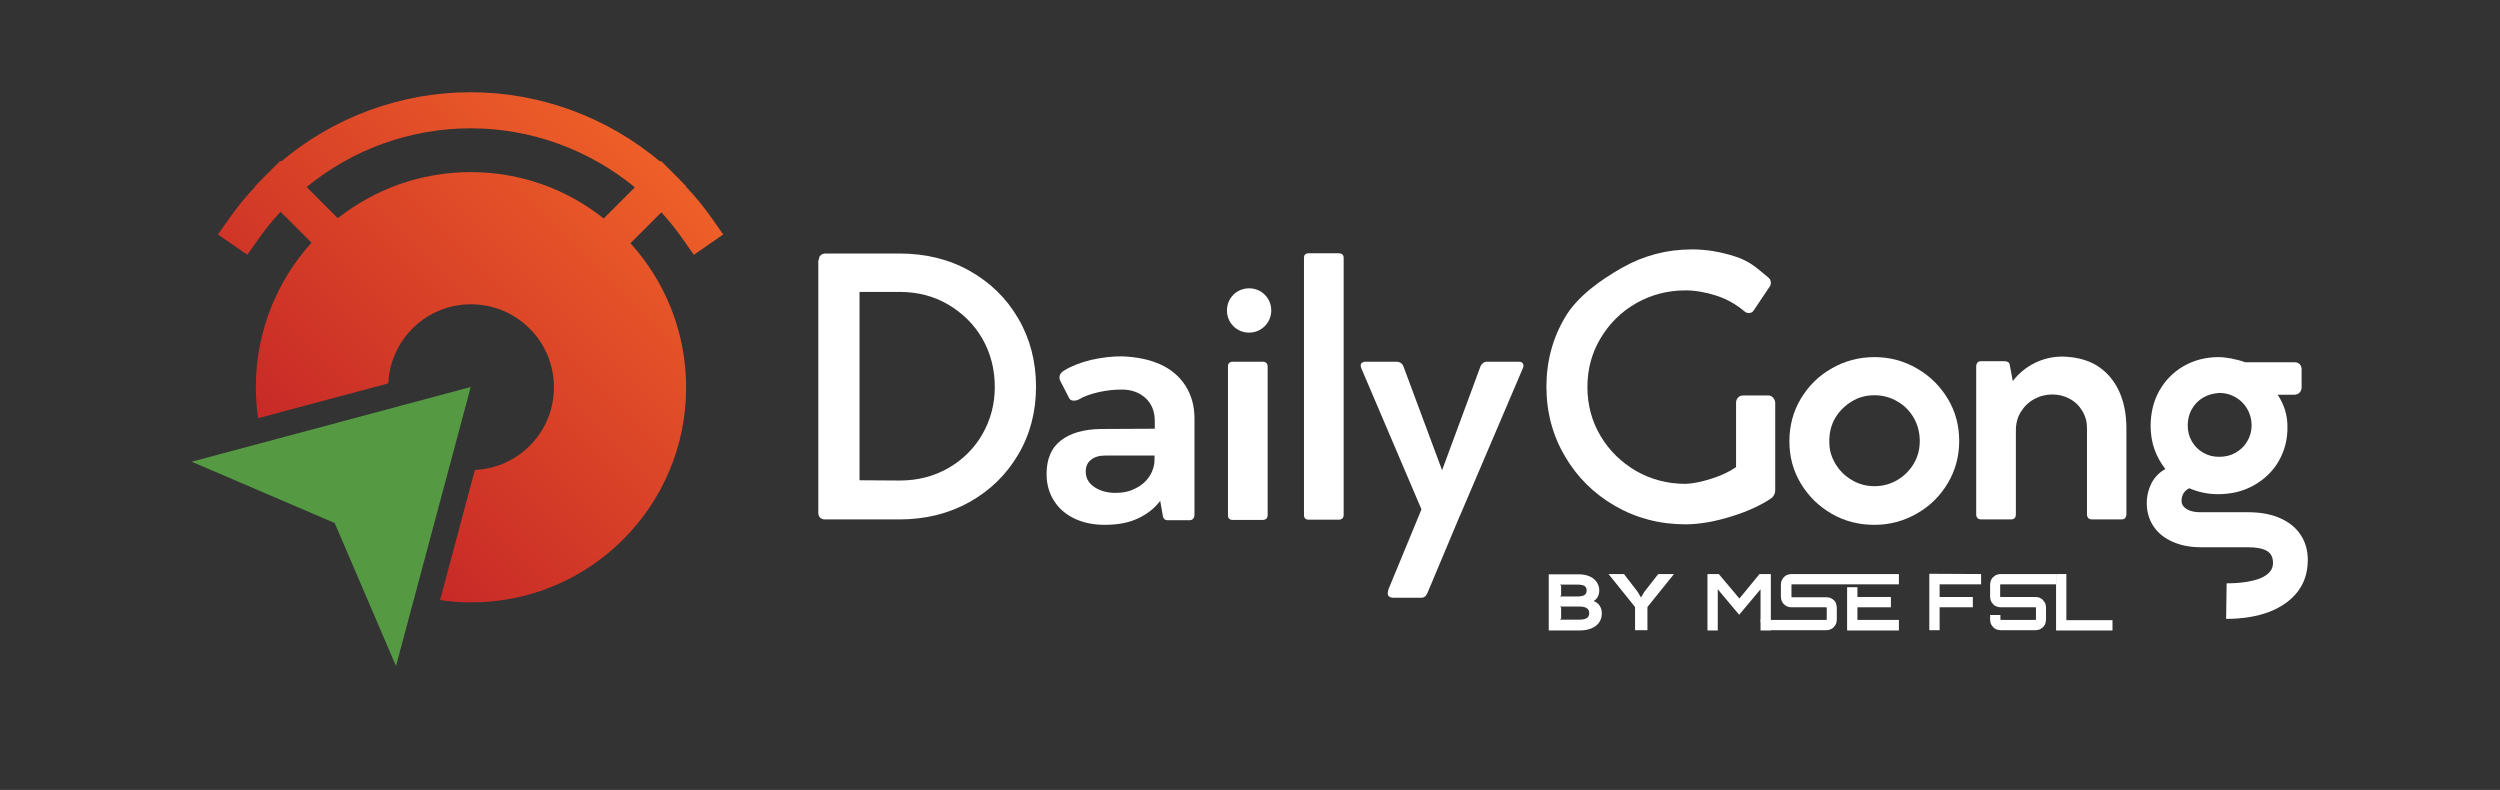
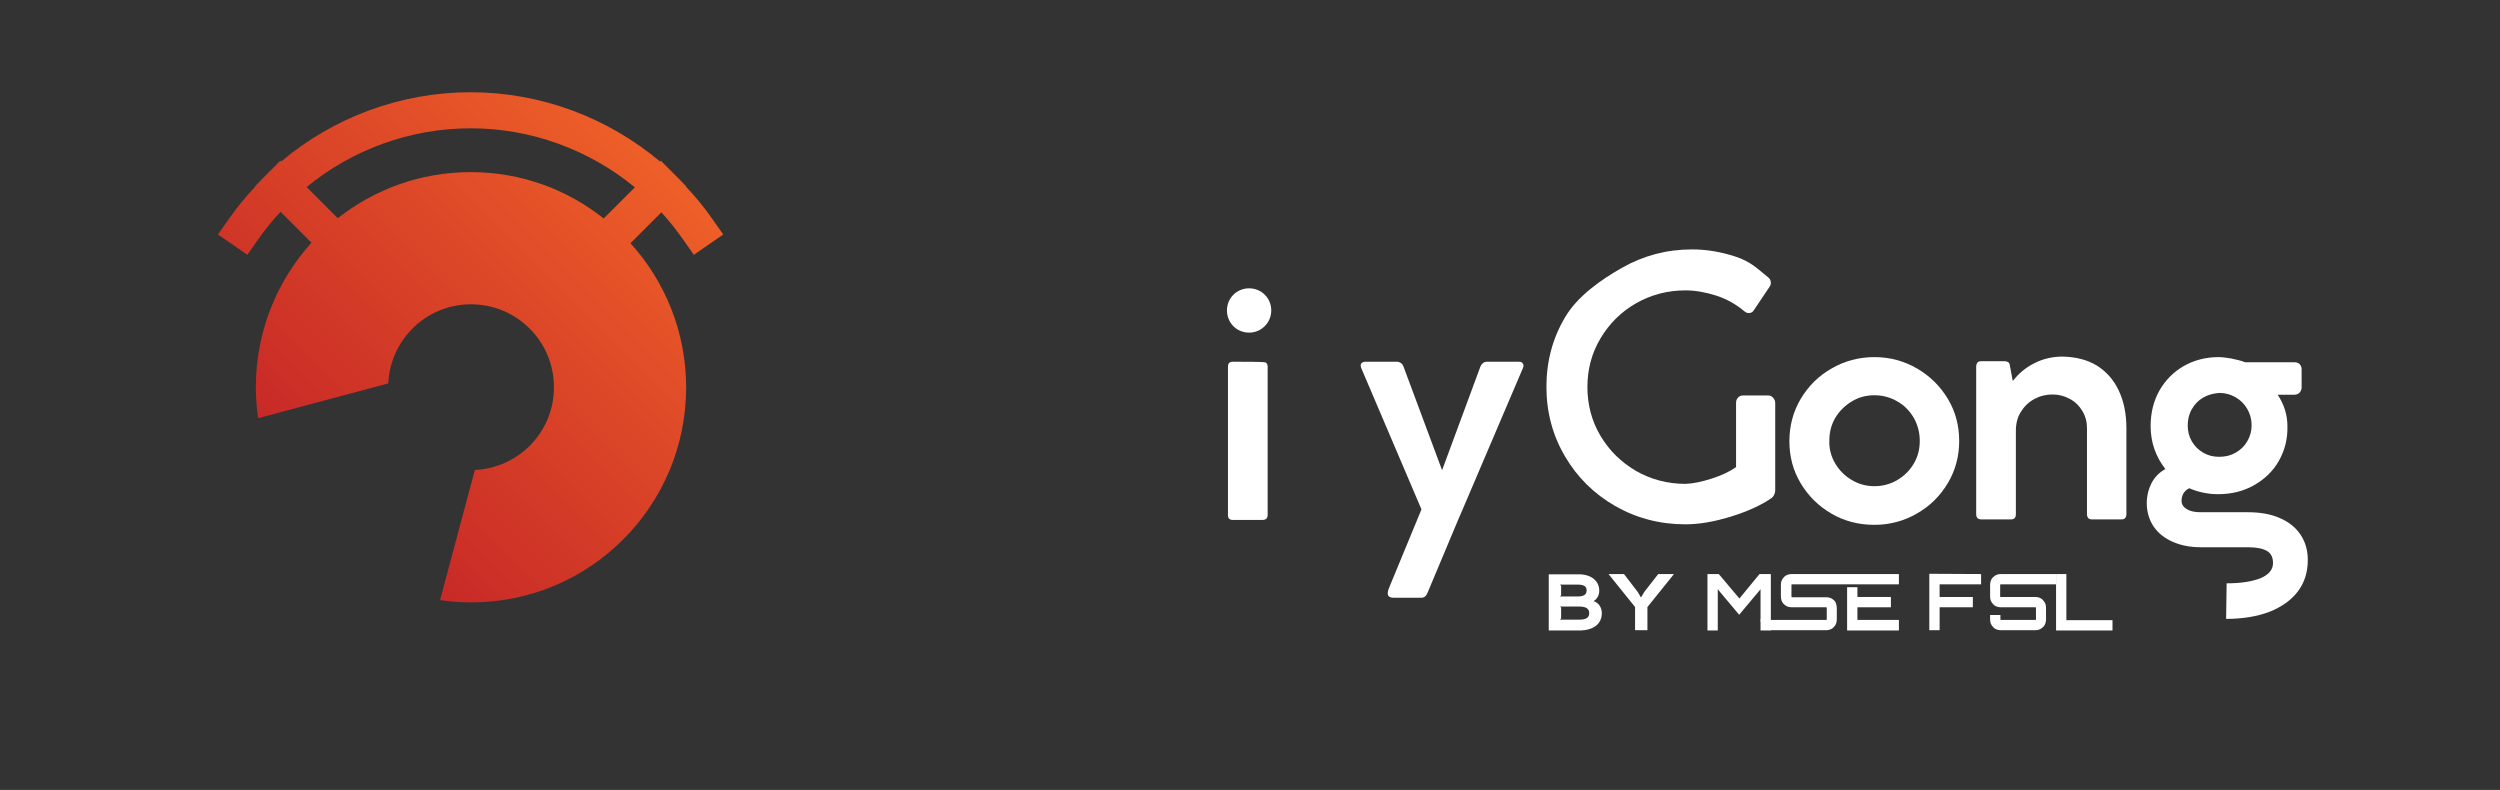
<svg xmlns="http://www.w3.org/2000/svg" version="1.1" id="Layer_1" x="0px" y="0px" viewBox="0 0 970.3 306.6" style="enable-background:new 0 0 970.3 306.6;" xml:space="preserve">
  <rect x="0" y="0" width="970.3" height="306.6" fill="#333333" stroke="none" />
  <style type="text/css">
	.st0{fill:#FFFFFF;}
	.st1{fill:#569943;}
	.st2{fill:url(#SVGID_1_);}
	.st3{fill:url(#SVGID_00000133517269691722494330000010356213066366301591_);}
	.st4{fill:#727373;}
	.st5{fill:#C22428;}
</style>
  <g>
    <g>
-       <path class="st0" d="M317.8,101c0-0.8,0.2-1.5,0.7-1.9c0.5-0.5,1.1-0.7,1.9-0.7h28.8c10,0,19.1,2.2,27.1,6.7s14.3,10.6,18.9,18.5    s6.9,16.7,6.9,26.5c0,9.7-2.3,18.5-6.9,26.3s-10.9,14-19,18.5c-8.1,4.5-17.1,6.7-27.1,6.7h-28.9c-0.8,0-1.4-0.2-1.9-0.7    c-0.5-0.5-0.7-1.1-0.7-1.9V101z M349.2,186.5c6.9,0,13.2-1.6,18.8-4.8s10.1-7.6,13.3-13.2c3.2-5.6,4.8-11.7,4.8-18.3    c0-6.8-1.6-13.1-4.8-18.7c-3.2-5.6-7.7-10-13.3-13.3s-11.9-4.9-18.8-4.9h-15.6v73.1L349.2,186.5L349.2,186.5z" />
-       <path class="st0" d="M450.3,141.4c4.2,1.9,7.5,4.7,9.8,8.3s3.5,7.8,3.5,12.7v37.3c0,0.7-0.2,1.2-0.5,1.6c-0.3,0.4-0.8,0.6-1.5,0.6    H453c-0.4,0-0.7-0.1-1-0.4c-0.3-0.2-0.5-0.5-0.6-0.9l-1.1-6.2c-2.2,2.9-5,5.1-8.6,6.8s-7.9,2.5-12.9,2.5c-4.4,0-8.3-0.8-11.7-2.4    c-3.4-1.6-6.1-3.9-8-6.9c-1.9-3-2.9-6.4-2.9-10.4c0-5.8,1.8-10.1,5.5-13c3.7-2.9,8.9-4.4,15.6-4.5l20.9-0.1v-3    c0-3.7-1.2-6.7-3.6-8.9c-2.4-2.2-5.5-3.3-9.2-3.3c-2.9,0-5.9,0.3-9,1c-3,0.7-5.7,1.6-7.8,2.9c-0.7,0.3-1.2,0.4-1.8,0.4    c-1,0-1.6-0.4-1.9-1.1l-3.4-6.6c-0.2-0.4-0.3-0.8-0.3-1.3c0-1.1,0.7-2.1,2-2.8c2.8-1.7,6.2-3,10.2-4c4-0.9,8-1.4,11.9-1.4    C441.1,138.5,446,139.5,450.3,141.4z M440.6,189.6c2.3-1.1,4.2-2.7,5.5-4.7s2-4.2,2-6.6v-1.5h-18.9c-2.5,0-4.4,0.5-5.8,1.7    c-1.4,1.1-2,2.6-2,4.6c0,2.4,1.1,4.4,3.3,5.9s5,2.3,8.2,2.3C435.8,191.3,438.3,190.8,440.6,189.6z" />
-       <path class="st0" d="M491.5,140.9c0.3,0.3,0.5,0.8,0.5,1.4v57.6c0,0.6-0.2,1.1-0.5,1.4c-0.3,0.3-0.8,0.5-1.5,0.5h-11.5    c-1.3,0-1.9-0.6-1.9-1.9v-57.6c0-1.3,0.6-1.9,1.9-1.9H490C490.7,140.4,491.1,140.5,491.5,140.9z M493.4,120.5    c0,4.7-3.8,8.6-8.6,8.6s-8.6-3.8-8.6-8.6s3.8-8.6,8.6-8.6S493.4,115.7,493.4,120.5z" />
-       <path class="st0" d="M521.5,100.1v99.7c0,1.3-0.7,1.9-2,1.9h-11.5c-1.3,0-1.9-0.6-1.9-1.9v-99.7c0-1.2,0.6-1.8,1.9-1.8h11.5    C520.8,98.3,521.5,98.9,521.5,100.1z" />
+       <path class="st0" d="M491.5,140.9c0.3,0.3,0.5,0.8,0.5,1.4v57.6c0,0.6-0.2,1.1-0.5,1.4c-0.3,0.3-0.8,0.5-1.5,0.5h-11.5    c-1.3,0-1.9-0.6-1.9-1.9v-57.6c0-1.3,0.6-1.9,1.9-1.9C490.7,140.4,491.1,140.5,491.5,140.9z M493.4,120.5    c0,4.7-3.8,8.6-8.6,8.6s-8.6-3.8-8.6-8.6s3.8-8.6,8.6-8.6S493.4,115.7,493.4,120.5z" />
      <path class="st0" d="M590.8,140.8c0.3,0.3,0.5,0.7,0.5,1.1c0,0.3-0.1,0.6-0.2,0.9L566.7,200l-0.2,0.4L554,230.2    c-0.5,1.2-1.3,1.8-2.4,1.8H541c-1.6,0-2.4-0.6-2.4-1.7c0-0.3,0.1-0.9,0.3-1.6l12.8-31l-23.4-54.9c-0.1-0.3-0.2-0.6-0.2-0.9    c0-0.5,0.2-0.9,0.5-1.1s0.7-0.4,1.2-0.4h12.3c0.6,0,1.2,0.2,1.6,0.5c0.5,0.3,0.8,0.8,1,1.3l15,40.3l14.9-40.3    c0.2-0.5,0.5-0.9,1-1.3s1-0.5,1.6-0.5h12.3C590.1,140.4,590.5,140.5,590.8,140.8z" />
      <path class="st0" d="M664.2,185.8c3.8-1.2,7-2.7,9.6-4.5v-24.9c0-0.8,0.2-1.5,0.7-2c0.5-0.6,1.1-0.9,1.9-0.9h10    c0.7,0,1.3,0.3,1.8,0.9s0.8,1.2,0.8,2v33.9c0,0.6-0.1,1.1-0.4,1.7c-0.3,0.6-0.6,1-1,1.3c-4.1,2.8-9.3,5.2-15.8,7.2    c-6.5,2-12.3,3-17.7,3c-9.9,0-19-2.4-27.2-7.1c-8.2-4.7-14.8-11.2-19.5-19.3c-4.8-8.1-7.2-17.2-7.2-27c0-9.8,2.4-18.8,7.2-26.9    c4.8-8.2,13.9-14.6,22.2-19.3s17.3-7.1,27.2-7.1c5.4,0,11,0.9,16.8,2.8c5.8,1.9,8.3,4.5,12.6,8c0.8,0.6,1.1,1.3,1.1,2.2    c0,0.6-0.2,1.1-0.5,1.5l-6.1,9.1c-0.4,0.7-1.1,1.1-1.9,1.1c-0.7,0-1.2-0.2-1.8-0.7c-3.2-2.7-6.9-4.8-11-6.1c-4.1-1.3-8.1-2-11.8-2    c-7,0-13.4,1.7-19.2,5s-10.4,7.9-13.8,13.6c-3.4,5.7-5.1,12-5.1,18.9c0,6.9,1.7,13.3,5.1,19c3.4,5.7,8,10.2,13.8,13.6    c5.8,3.3,12.2,5,19.2,5C657.1,187.7,660.4,187,664.2,185.8z" />
      <path class="st0" d="M698.9,154.8c3-5,6.9-8.9,12-11.8c5-2.9,10.6-4.4,16.6-4.4c6,0,11.5,1.5,16.5,4.4c5,2.9,9,6.8,12,11.8    s4.4,10.4,4.4,16.4s-1.5,11.4-4.4,16.3c-3,5-6.9,8.9-12,11.8c-5,2.9-10.5,4.4-16.5,4.4c-6,0-11.6-1.4-16.6-4.3    c-5-2.9-9-6.8-12-11.8s-4.4-10.4-4.4-16.4C694.5,165.2,696,159.7,698.9,154.8z M712.3,179.9c1.6,2.7,3.7,4.8,6.4,6.4    s5.6,2.4,8.8,2.4c3.2,0,6.2-0.8,8.9-2.4s4.8-3.7,6.4-6.4c1.6-2.7,2.3-5.6,2.3-8.8s-0.8-6.2-2.3-8.9c-1.6-2.7-3.7-4.9-6.4-6.4    c-2.7-1.6-5.7-2.4-8.9-2.4c-3.2,0-6.2,0.8-8.8,2.4s-4.8,3.7-6.4,6.4c-1.6,2.7-2.3,5.7-2.3,8.9    C709.9,174.3,710.7,177.2,712.3,179.9z" />
      <path class="st0" d="M813.7,141.8c3.7,2.3,6.6,5.5,8.6,9.7c2,4.2,3,9.1,3,14.7v33.4c0,0.6-0.2,1.1-0.5,1.5    c-0.4,0.4-0.9,0.5-1.5,0.5h-11.3c-0.7,0-1.2-0.2-1.5-0.5c-0.3-0.4-0.5-0.8-0.5-1.5v-33.5c0-2.4-0.6-4.6-1.8-6.6    c-1.2-2-2.8-3.6-4.9-4.7c-2-1.1-4.3-1.7-6.7-1.7c-2.5,0-4.9,0.6-7.1,1.8c-2.2,1.2-3.9,2.9-5.2,5c-1.3,2.1-1.9,4.5-1.9,7.2v32.5    c0,1.4-0.7,2-2,2H769c-1.3,0-2-0.7-2-2v-57.4c0-0.6,0.2-1.1,0.5-1.5c0.3-0.4,0.9-0.5,1.5-0.5h9c1.1,0,1.8,0.4,2,1.3l1.2,6.4    c2.3-3,5.1-5.3,8.5-7s7-2.5,10.8-2.5C805.6,138.5,810,139.6,813.7,141.8z" />
      <path class="st0" d="M864.2,226.4c5.6,0,9.9-0.7,13.2-2c3.2-1.4,4.8-3.3,4.8-5.9c0-2.2-0.8-3.8-2.4-4.7s-4-1.4-7.2-1.4h-18.4    c-4.1,0-7.7-0.7-10.9-2.1c-3.2-1.4-5.7-3.4-7.4-5.9s-2.7-5.6-2.7-9.1c0-2.9,0.7-5.5,1.9-7.9c1.3-2.4,3.1-4.1,5.3-5.4    c-1.8-2.3-3.2-4.8-4.2-7.6c-1-2.8-1.5-5.9-1.5-9c0-5.1,1.1-9.7,3.4-13.8c2.3-4,5.4-7.2,9.4-9.5c4-2.3,8.6-3.5,13.6-3.5    c1.2,0,2.8,0.2,4.7,0.5c1.9,0.4,3.8,0.8,5.6,1.5h19c0.9,0,1.6,0.2,2.1,0.7s0.8,1.2,0.8,2v7.1c0,0.8-0.3,1.4-0.8,2    c-0.5,0.5-1.2,0.8-2.1,0.8h-6.4c2.6,3.9,3.8,8,3.8,12.3c0.1,5-1.1,9.5-3.4,13.5c-2.3,4-5.6,7.1-9.7,9.4s-8.7,3.4-13.9,3.4    c-3.9,0-7.6-0.8-11.1-2.3c-0.9,0.4-1.7,1.1-2.2,1.9s-0.8,1.8-0.8,3c0,1.3,0.7,2.4,2,3.2c1.3,0.8,3.1,1.2,5.2,1.2h18.4    c4.8,0,8.9,0.7,12.4,2.2c3.5,1.5,6.2,3.6,8.1,6.4s2.9,6.1,2.9,9.9c0,4.8-1.3,8.9-3.9,12.3c-2.6,3.4-6.3,6-11.1,7.9    c-4.8,1.8-10.4,2.7-16.7,2.7 M855.1,154.3c-1.9,1.1-3.3,2.6-4.4,4.5c-1.1,1.9-1.6,4-1.6,6.3c0,2.3,0.5,4.3,1.6,6.2    c1.1,1.9,2.5,3.3,4.4,4.4c1.9,1.1,3.9,1.6,6.2,1.6c2.4,0,4.5-0.5,6.4-1.6s3.4-2.5,4.5-4.4c1.1-1.9,1.7-3.9,1.7-6.2    c0-2.4-0.6-4.5-1.7-6.4s-2.6-3.4-4.5-4.5s-4-1.7-6.3-1.7C859,152.7,857,153.2,855.1,154.3z" />
    </g>
    <g>
-       <polygon class="st1" points="182.7,150.2 74.4,179.2 129.9,203 153.7,258.5   " />
      <linearGradient id="SVGID_1_" gradientUnits="userSpaceOnUse" x1="266.821" y1="263.756" x2="106.639" y2="103.574" gradientTransform="matrix(1 0 0 -1 0 308)">
        <stop offset="0" style="stop-color:#F26528" />
        <stop offset="1" style="stop-color:#C22227" />
      </linearGradient>
      <path class="st2" d="M265.3,93.2l4,5.7l11.4-7.9l-4-5.7c-3.2-4.6-6.7-8.9-10.5-12.9l0.1-0.1l-2.5-2.6c-0.3-0.3-0.6-0.6-0.9-0.9    l-6.4-6.4l-0.3,0.3c-20.4-17.1-46.3-26.9-73.6-26.9c-27.2,0-53.2,9.8-73.5,26.9l-0.3-0.3l-6.7,6.7c-0.1,0.1-0.1,0.1-0.2,0.2    L99,72.3l0.1,0.1c-3.8,4-7.3,8.3-10.5,12.9l-4,5.7l11.4,7.9l4-5.7c2.7-3.9,5.7-7.6,8.9-11l12,12c-13.4,14.8-21.6,34.5-21.6,56    c0,4.1,0.3,8.1,0.9,12.1l50.5-13.5c0.8-17.1,14.8-30.7,32.1-30.7c17.8,0,32.2,14.4,32.2,32.2c0,17.3-13.6,31.3-30.7,32.1    l-13.5,50.5c3.9,0.6,8,0.9,12.1,0.9c46.1,0,83.4-37.4,83.4-83.4c0-21.6-8.2-41.2-21.6-56l12-12C259.6,85.6,262.6,89.3,265.3,93.2z     M182.7,66.8c-19.5,0-37.4,6.7-51.6,17.9L119,72.6c17.8-14.6,40.2-22.8,63.7-22.8c23.5,0,45.9,8.3,63.7,22.9l-12.1,12.1    C220.1,73.5,202.2,66.8,182.7,66.8z" />
    </g>
    <g>
      <path class="st0" d="M612.9,244.7h-11.8v-21.8h11.6c5.3,0,8,2.9,8,6.3c0,1.7-0.7,3.2-2.2,4.1v0c1.9,0.6,3.2,2.4,3.2,4.7    C621.7,242.2,618.4,244.7,612.9,244.7z M612.4,226.9h-7l0.5,0.4v3.8l-0.5,0.4h7c2.8,0,3.4-1.1,3.4-2.4    C615.8,227.8,615,226.9,612.4,226.9z M612.9,235.4h-7.5l0.5,0.4v4.3l-0.5,0.4h7.5c3.1,0,3.9-1,3.9-2.6    C616.8,236.5,615.9,235.4,612.9,235.4z" />
      <path class="st0" d="M649.7,222.8l-10.3,12.8v9h-4.8v-9l-10.3-12.8h6l5.3,6.9l1.3,2.2h0l1.3-2.2l5.4-6.9H649.7z" />
    </g>
    <g>
      <g>
        <path class="st0" d="M682.9,222.8h4.4v21.9h-4v-16l-8.3,9.9l-8.3-9.9v16h-4v-21.9h4.4l8,9.5L682.9,222.8z" />
        <path class="st0" d="M768.9,222.8v4h-16.1v4.9h12.9v4h-12.9v8.9h-4v-21.9L768.9,222.8L768.9,222.8z" />
        <path class="st0" d="M798,226.8h-21.5c-0.1,0-0.2,0.1-0.2,0.2v4.5c0,0.1,0.1,0.2,0.2,0.2H790c0.6,0,1.1,0.1,1.6,0.3     c0.5,0.2,1,0.5,1.3,0.9s0.7,0.8,0.9,1.3s0.3,1.1,0.3,1.7v4.5c0,0.6-0.1,1.1-0.3,1.7c-0.2,0.5-0.5,1-0.9,1.3     c-0.4,0.4-0.8,0.7-1.3,0.9c-0.5,0.2-1.1,0.3-1.6,0.3h-13.4c-0.6,0-1.1-0.1-1.7-0.3c-0.5-0.2-1-0.5-1.3-0.9     c-0.4-0.4-0.7-0.8-0.9-1.3c-0.2-0.5-0.3-1.1-0.3-1.7v-1.7h4v1.7c0,0.1,0.1,0.2,0.2,0.2H790c0.1,0,0.2-0.1,0.2-0.2v-4.5     c0-0.1-0.1-0.2-0.2-0.2h-13.4c-0.6,0-1.1-0.1-1.7-0.3c-0.5-0.2-1-0.5-1.3-0.9c-0.4-0.4-0.7-0.8-0.9-1.3c-0.2-0.5-0.3-1.1-0.3-1.7     V227c0-0.6,0.1-1.1,0.3-1.7c0.2-0.5,0.5-1,0.9-1.3c0.4-0.4,0.8-0.7,1.3-0.9c0.5-0.2,1.1-0.3,1.7-0.3H798" />
        <path class="st0" d="M798,222.8h4v17.9h17.9v4H798L798,222.8L798,222.8z" />
        <path class="st0" d="M711.8,233c-0.4-0.4-0.8-0.7-1.3-0.9c-0.5-0.2-1.1-0.3-1.6-0.3h-13.4c-0.1,0-0.2-0.1-0.2-0.2V227     c0-0.1,0.1-0.2,0.2-0.2H737v-4h-41.6c-0.6,0-1.1,0.1-1.7,0.3c-0.5,0.2-1,0.5-1.3,0.9c-0.4,0.4-0.7,0.8-0.9,1.3     c-0.2,0.5-0.3,1.1-0.3,1.7v4.5c0,0.6,0.1,1.1,0.3,1.7c0.2,0.5,0.5,1,0.9,1.3c0.4,0.4,0.8,0.7,1.3,0.9c0.5,0.2,1.1,0.3,1.7,0.3     h13.4c0.1,0,0.2,0.1,0.2,0.2v4.5c0,0.1-0.1,0.2-0.2,0.2h-22.6c-0.1,0-0.2-0.1-0.2-0.2h-2.7c0,0.6,0.1,1.1,0.3,1.7     c0.2,0.5,0.5,1,0.9,1.3c0.4,0.4,0.8,0.7,1.3,0.9c0.5,0.2,1.1,0.3,1.7,0.3h21.3c0.6,0,1.1-0.1,1.6-0.3c0.5-0.2,1-0.5,1.3-0.9     c0.4-0.4,0.7-0.8,0.9-1.3s0.3-1.1,0.3-1.7V236c0-0.6-0.1-1.1-0.3-1.7C712.5,233.8,712.2,233.3,711.8,233z" />
        <polygon class="st0" points="720.9,235.7 733.9,235.7 733.9,231.7 720.9,231.7 720.9,227.9 716.9,227.9 716.9,244.7 737,244.7      737,240.6 720.9,240.6    " />
      </g>
    </g>
  </g>
</svg>